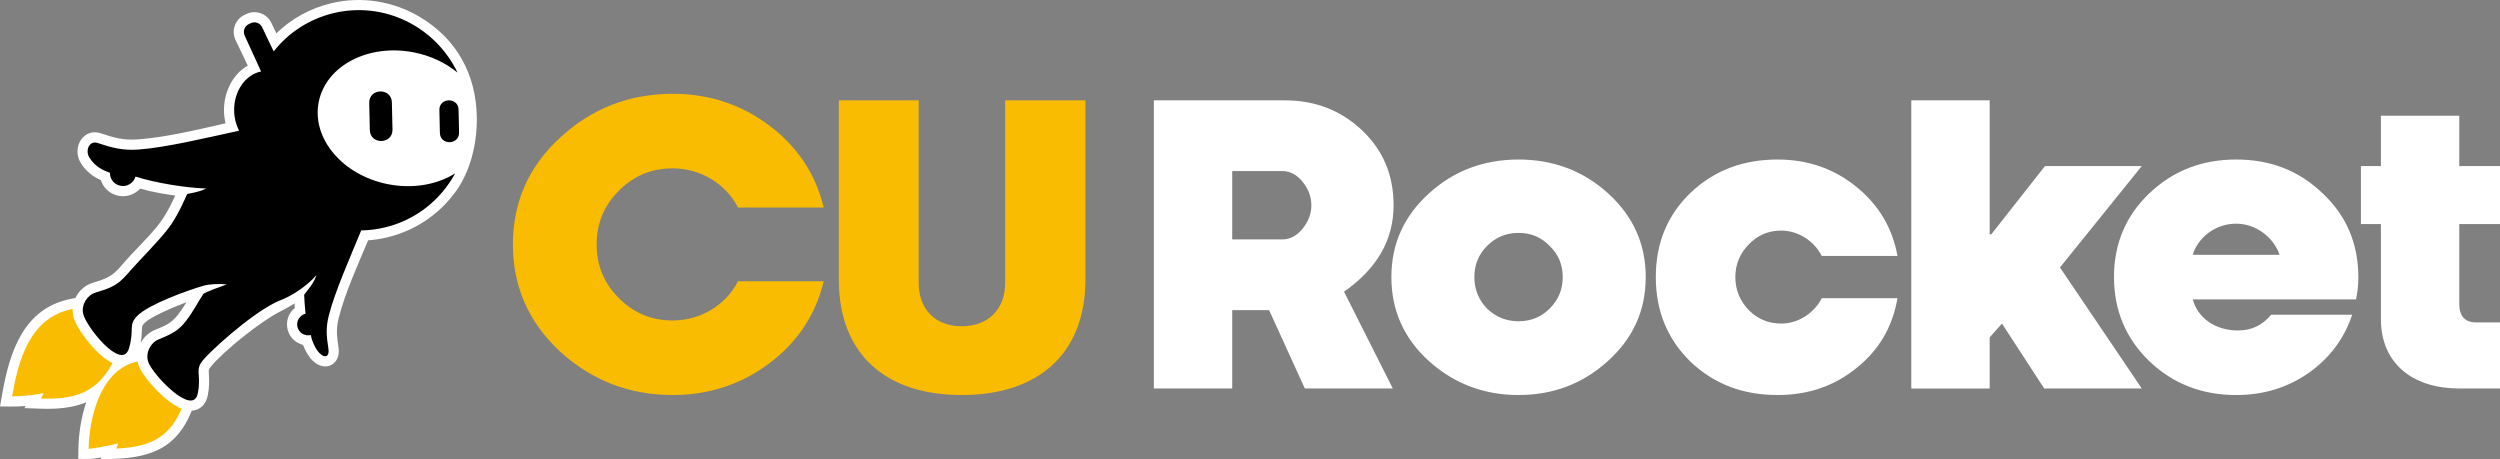
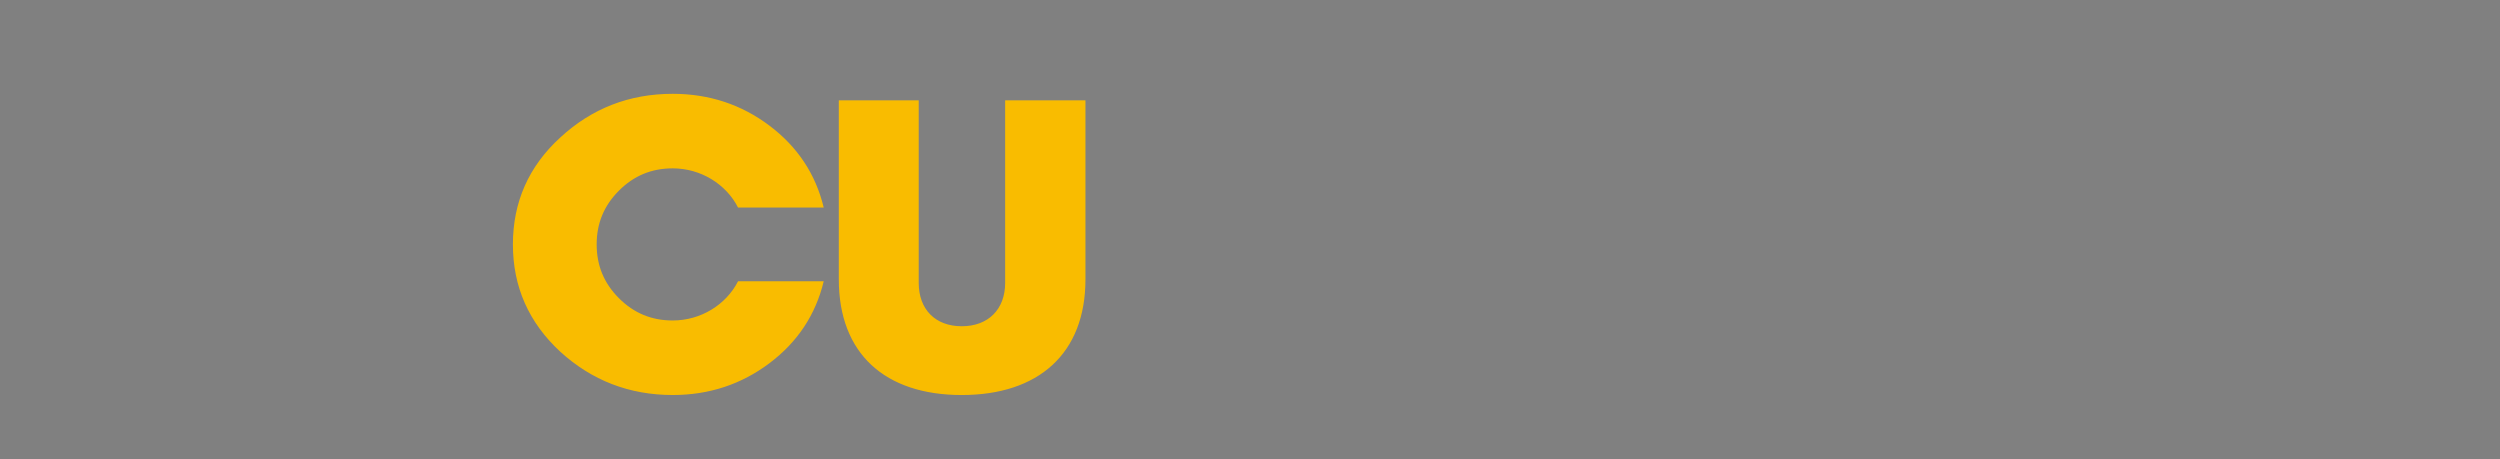
<svg xmlns="http://www.w3.org/2000/svg" id="Layer_1" viewBox="0 0 476.464 87.571">
  <rect x="0" y="0" width="476.464" height="87.571" fill="#808080" stroke="none" />
  <defs>
    <style> .st0 { fill: #fff; } .st0, .st1, .st2 { fill-rule: evenodd; } .st1 { fill: #f9bc00; } </style>
  </defs>
-   <path class="st0" d="M26.71,35.944c-.093.103-.191.201-.294.296-1.8,1.643-4.603,1.517-6.247-.284-.432-.473-.751-1.028-.944-1.625-1.567-.704-2.846-1.695-3.815-3.242-1.805-2.878.427-6.828,3.833-5.672,2.452.832,4.382,1.342,7.011,1.152,5.36-.388,11.296-1.836,16.733-3.071-.179-.745-.277-1.511-.297-2.279-.086-3.441,1.541-7.042,4.534-8.706l-2.329-4.872c-.842-1.76-.122-3.901,1.633-4.767l.373-.184c1.766-.872,3.946-.139,4.798,1.644l.966,2.021c2.882-2.792,6.454-4.77,10.402-5.724,5.92-1.433,11.964-.364,16.931,2.59,7.064,4.202,10.765,10.998,10.877,19.156.07,5.103-1.276,10.33-4,14.102-3.14,4.349-7.718,7.461-13.015,8.743-1.215.295-2.453.488-3.698.579-1.99,4.727-4.364,9.933-5.6,14.765-.549,2.151-.365,3.524-.042,5.672.493,3.279-2.617,4.799-4.953,2.481-.755-.749-1.393-1.87-1.814-2.989-.669-.166-1.296-.503-1.808-.991-1.608-1.534-1.67-4.084-.135-5.692.118-.124.243-.239.376-.347-.018-.208-.025-.659-.041-.867-.934.545-1.831,1.084-2.768,1.548-3.529,1.745-10.691,7.451-13.16,10.457-.395.48-.456.619-.424,1.206.09,1.61.128,2.699-.196,4.328-.338,1.702-1.481,2.815-3.048,2.903l-.162.385c-2.75,6.548-7.439,8.457-14.159,8.769l-3.076.143.16-.378c-.955.164-1.851.278-2.434.274l-1.963-.011.034-1.962c.047-2.741.491-5.898,1.485-8.828-2.483,1.046-5.37,1.339-8.697,1.222l-3.076-.108.213-.409c-.904.075-1.791.114-2.578.11l-2.295-.014.397-2.26c1.396-7.959,3.982-16.422,13.066-18.237l.907-.181c.653-1.376,1.865-2.479,3.391-2.918,4.312-1.238,4.253-2.171,7.236-5.34,1.918-2.036,4.661-4.72,6.157-7.045.902-1.402,1.573-2.763,2.248-4.211-.459-.068-.919-.139-1.38-.207l-.023-.003c-.497-.079-.986-.161-1.474-.246-1.287-.225-2.56-.519-3.817-.874h0ZM26.819,65.357c.59-1.106,1.547-2.019,2.753-2.497,1.856-.735,3.084-1.265,4.314-2.833.608-.775,1.146-1.598,1.664-2.435-2.972,1.126-6.846,2.819-7.96,3.933-.44.44-.516.572-.54,1.159-.042,1.013-.085,1.819-.231,2.673Z" />
-   <path class="st1" d="M16.887,85.528c.871.004,4.685-.751,5.656-1.033-.13.333-.266.665-.406.995,5.825-.27,9.978-1.668,12.461-7.582-.973-.378-2.31-1.334-3.149-2.044-1.639-1.407-4.344-4.256-5.033-6.269-.097-.282-.125-.461-.176-.69-7.125,1.407-9.255,10.87-9.353,16.623Z" />
-   <path class="st1" d="M2.307,75.542c1.74.011,4.59-.308,6.008-.599-.165.338-.336.674-.511,1.008,6.085.214,10.536-.882,13.638-6.766-1.095-.493-2.116-1.355-2.934-2.158-1.529-1.503-4.177-4.795-4.58-6.934-.076-.405-.103-.81-.084-1.21v-.012c-8.239,1.646-10.334,9.809-11.537,16.67Z" />
-   <path class="st2" d="M24.576,66.412c-1.35,4.459-8.29-4.281-8.742-6.678-.325-1.724.779-3.516,2.463-4,4.762-1.368,4.744-2.296,8.113-5.874,2.831-3.007,5.217-5.525,6.376-7.325,1.435-2.23,2.144-3.938,2.896-5.568l.703-.141c1.187-.228,2.202-.524,2.913-.898-3.87-.122-9.718-1.065-13.476-2.279-.121.431-.36.834-.715,1.158-1.012.924-2.582.853-3.507-.159-.446-.49-.66-1.108-.648-1.722l-.095-.031c-1.028-.366-2.675-1.034-3.805-2.837-.889-1.417-.004-3.338,1.567-2.805,2.619.888,4.765,1.466,7.773,1.249,5.212-.378,12.935-2.231,19.166-3.593-.56-1.092-.897-2.369-.932-3.739-.094-3.769,2.138-6.947,5.131-7.548l-3.115-6.818c-.389-.811-.065-1.793.74-2.191l.373-.183c.806-.399,1.803-.071,2.191.74l2.213,4.628c2.775-3.513,6.69-6.153,11.361-7.283,9.71-2.35,19.492,2.589,23.677,11.32-2.231-1.835-5.08-3.211-8.311-3.849-8.657-1.709-16.782,2.529-18.147,9.466-1.364,6.936,4.549,13.944,13.206,15.654,4.777.943,9.391.075,12.797-2.059-2.708,4.993-7.415,8.854-13.341,10.288-1.525.369-3.051.557-4.558.58-2.126,5.151-5.012,11.671-6.162,16.168-.643,2.516-.435,4.084-.081,6.441.212,1.411-.647,1.831-1.668.816-.91-.903-1.531-2.555-1.71-3.49-.668.163-1.405-.006-1.94-.517-.834-.795-.866-2.115-.071-2.949.289-.302.648-.499,1.026-.59-.137-1.312-.234-2.701-.272-3.624.74-.96,1.847-2.178,2.358-3.752-1.621,1.931-4.562,3.913-6.708,4.735-.346.132-.717.299-1.101.487-5.162,2.553-12.542,9.435-13.799,10.964-1.684,2.05-.273,2.608-1.024,6.388-.909,4.569-8.787-3.768-9.469-6.109-.491-1.683.432-3.576,2.061-4.221,2.967-1.175,3.979-1.977,5.126-3.439,1.415-1.803,2.225-3.526,3.365-5.227.883-.523,3.044-1.286,4.424-1.773-1.489-.19-3.381-.055-4.321.213-3.399.973-10.562,3.618-12.661,5.717-1.877,1.877-.525,2.568-1.642,6.258h0ZM87.395,20.884c-.056-2.401-3.709-2.318-3.654.083l.097,4.37c.056,2.402,3.709,2.317,3.655-.083l-.098-4.371h0ZM74.686,19.52c-.065-2.855-4.383-2.758-4.318.099l.117,5.162c.065,2.856,4.381,2.758,4.317-.097l-.116-5.163Z" />
  <path class="st1" d="M128.212,61.08c-4.027,0-7.395-1.391-10.251-4.246-2.856-2.856-4.246-6.224-4.246-10.251s1.391-7.395,4.246-10.251c2.856-2.856,6.224-4.247,10.251-4.247,5.345,0,10.178,3.002,12.447,7.468h16.329c-1.539-6.369-4.98-11.568-10.325-15.595-5.345-4.028-11.496-6.078-18.451-6.078-8.274,0-15.449,2.783-21.454,8.348-6.004,5.491-9.006,12.3-9.006,20.355s3.002,14.864,9.006,20.428c6.005,5.492,13.18,8.274,21.454,8.274,6.956,0,13.107-2.05,18.451-6.077,5.345-4.027,8.787-9.226,10.325-15.597h-16.329c-2.269,4.466-7.102,7.468-12.447,7.468h0ZM191.569,19.125v34.78c0,5.052-3.222,8.273-8.274,8.273s-8.201-3.221-8.201-8.273V19.125h-15.23v34.121c0,14.132,8.787,22.04,23.431,22.04s23.577-7.908,23.577-22.04V19.125h-15.303Z" />
-   <path class="st0" d="M265.597,39.114c0-5.711-1.977-10.47-6.005-14.277-4.027-3.808-8.933-5.712-14.718-5.712h-24.967v54.917h14.937v-14.938h7.029l6.81,14.938h16.768l-9.299-18.452c6.297-4.393,9.447-9.885,9.447-16.475h0ZM453.765,60.787c0,8.568,6.15,13.254,14.937,13.254h7.762v-12.595h-4.54c-2.123,0-3.221-1.171-3.221-3.514v-15.23h7.762v-11.057h-7.762v-9.592h-14.937v9.592h-3.808v11.057h3.808v18.085h0ZM449.026,57.054c.292-1.317.439-2.709.439-4.247,0-6.369-2.27-11.715-6.81-15.962-4.466-4.321-9.958-6.444-16.476-6.444s-12.008,2.123-16.547,6.444c-4.467,4.247-6.737,9.592-6.737,15.962s2.27,11.716,6.737,16.036c4.539,4.32,10.031,6.444,16.547,6.444,5.199,0,9.739-1.392,13.766-4.173,4.028-2.856,6.81-6.517,8.347-11.13h-15.45c-1.611,1.977-3.735,3.002-6.297,3.002-4.393,0-7.689-2.416-8.639-5.931h31.119ZM426.181,42.63c3.881,0,7.176,2.708,8.274,5.931h-16.547c.951-3.222,4.246-5.931,8.273-5.931h0ZM379.495,44.679l10.251-13.034h18.451l-15.597,19.331,15.597,23.065h-18.599l-8.054-12.374-2.343,2.636v9.739h-14.937V19.125h14.937v25.554h.293ZM339.443,61.667c-2.415,0-4.466-.88-6.15-2.564-1.684-1.758-2.562-3.881-2.562-6.297s.879-4.539,2.562-6.223c1.684-1.758,3.735-2.637,6.15-2.637,3.295,0,6.298,1.977,7.762,4.833h14.425c-.952-5.345-3.589-9.739-7.835-13.18-4.247-3.441-9.226-5.198-15.011-5.198-6.663,0-12.155,2.123-16.622,6.37-4.393,4.247-6.59,9.592-6.59,16.035s2.196,11.789,6.59,16.109c4.467,4.247,9.959,6.371,16.622,6.371,5.785,0,10.764-1.684,15.011-5.125,4.32-3.441,6.883-7.835,7.835-13.326h-14.425c-1.464,2.855-4.466,4.833-7.762,4.833h0ZM306.474,36.845c4.759,4.32,7.175,9.592,7.175,15.962s-2.416,11.716-7.249,16.036c-4.759,4.32-10.47,6.444-16.987,6.444s-12.228-2.123-17.061-6.444c-4.76-4.32-7.176-9.665-7.176-16.036s2.416-11.641,7.176-15.962c4.76-4.321,10.47-6.444,17.061-6.444s12.301,2.123,17.061,6.444h0ZM283.409,46.875c-1.612,1.612-2.416,3.589-2.416,5.931s.805,4.32,2.416,6.005c1.684,1.611,3.66,2.416,6.004,2.416s4.32-.806,5.931-2.416c1.684-1.685,2.49-3.661,2.49-6.005s-.806-4.319-2.49-5.931c-1.61-1.684-3.588-2.489-5.931-2.489s-4.32.806-6.004,2.489h0ZM244.363,32.597c1.537,0,2.855.733,3.953,2.124,1.099,1.39,1.612,2.856,1.612,4.393s-.513,3.003-1.612,4.393c-1.098,1.392-2.415,2.124-3.953,2.124h-9.52v-13.034h9.52Z" />
</svg>